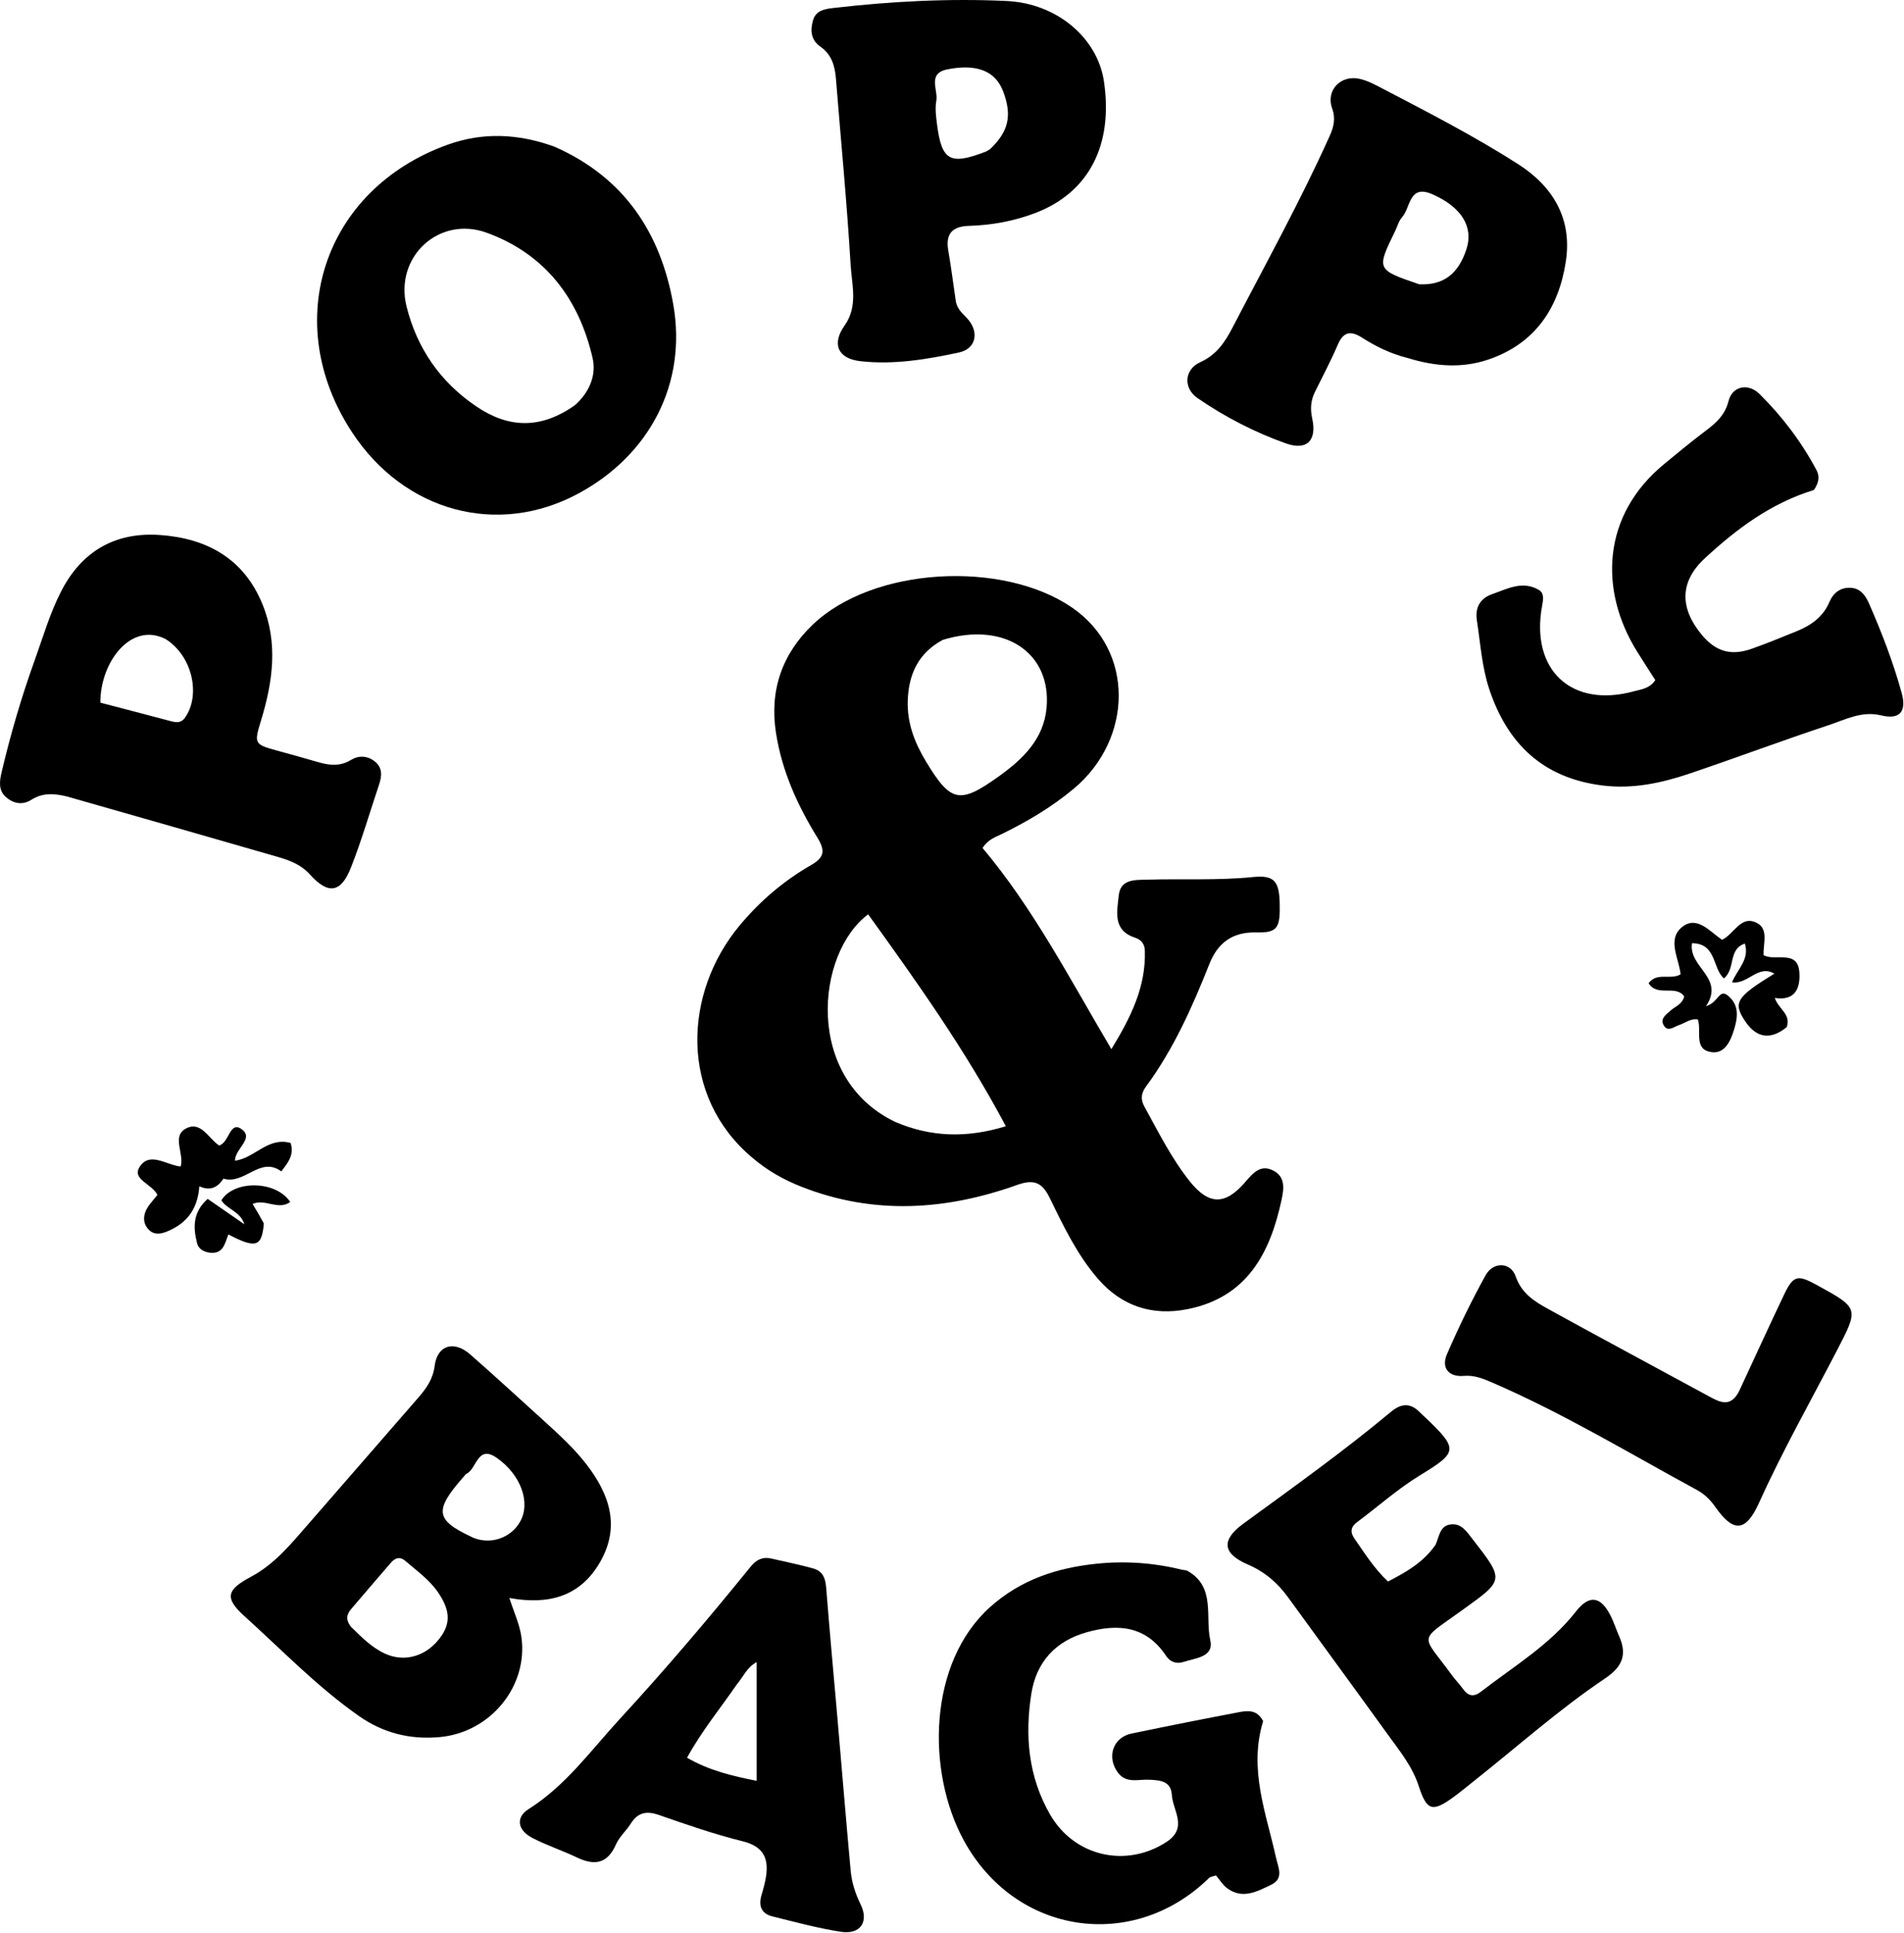
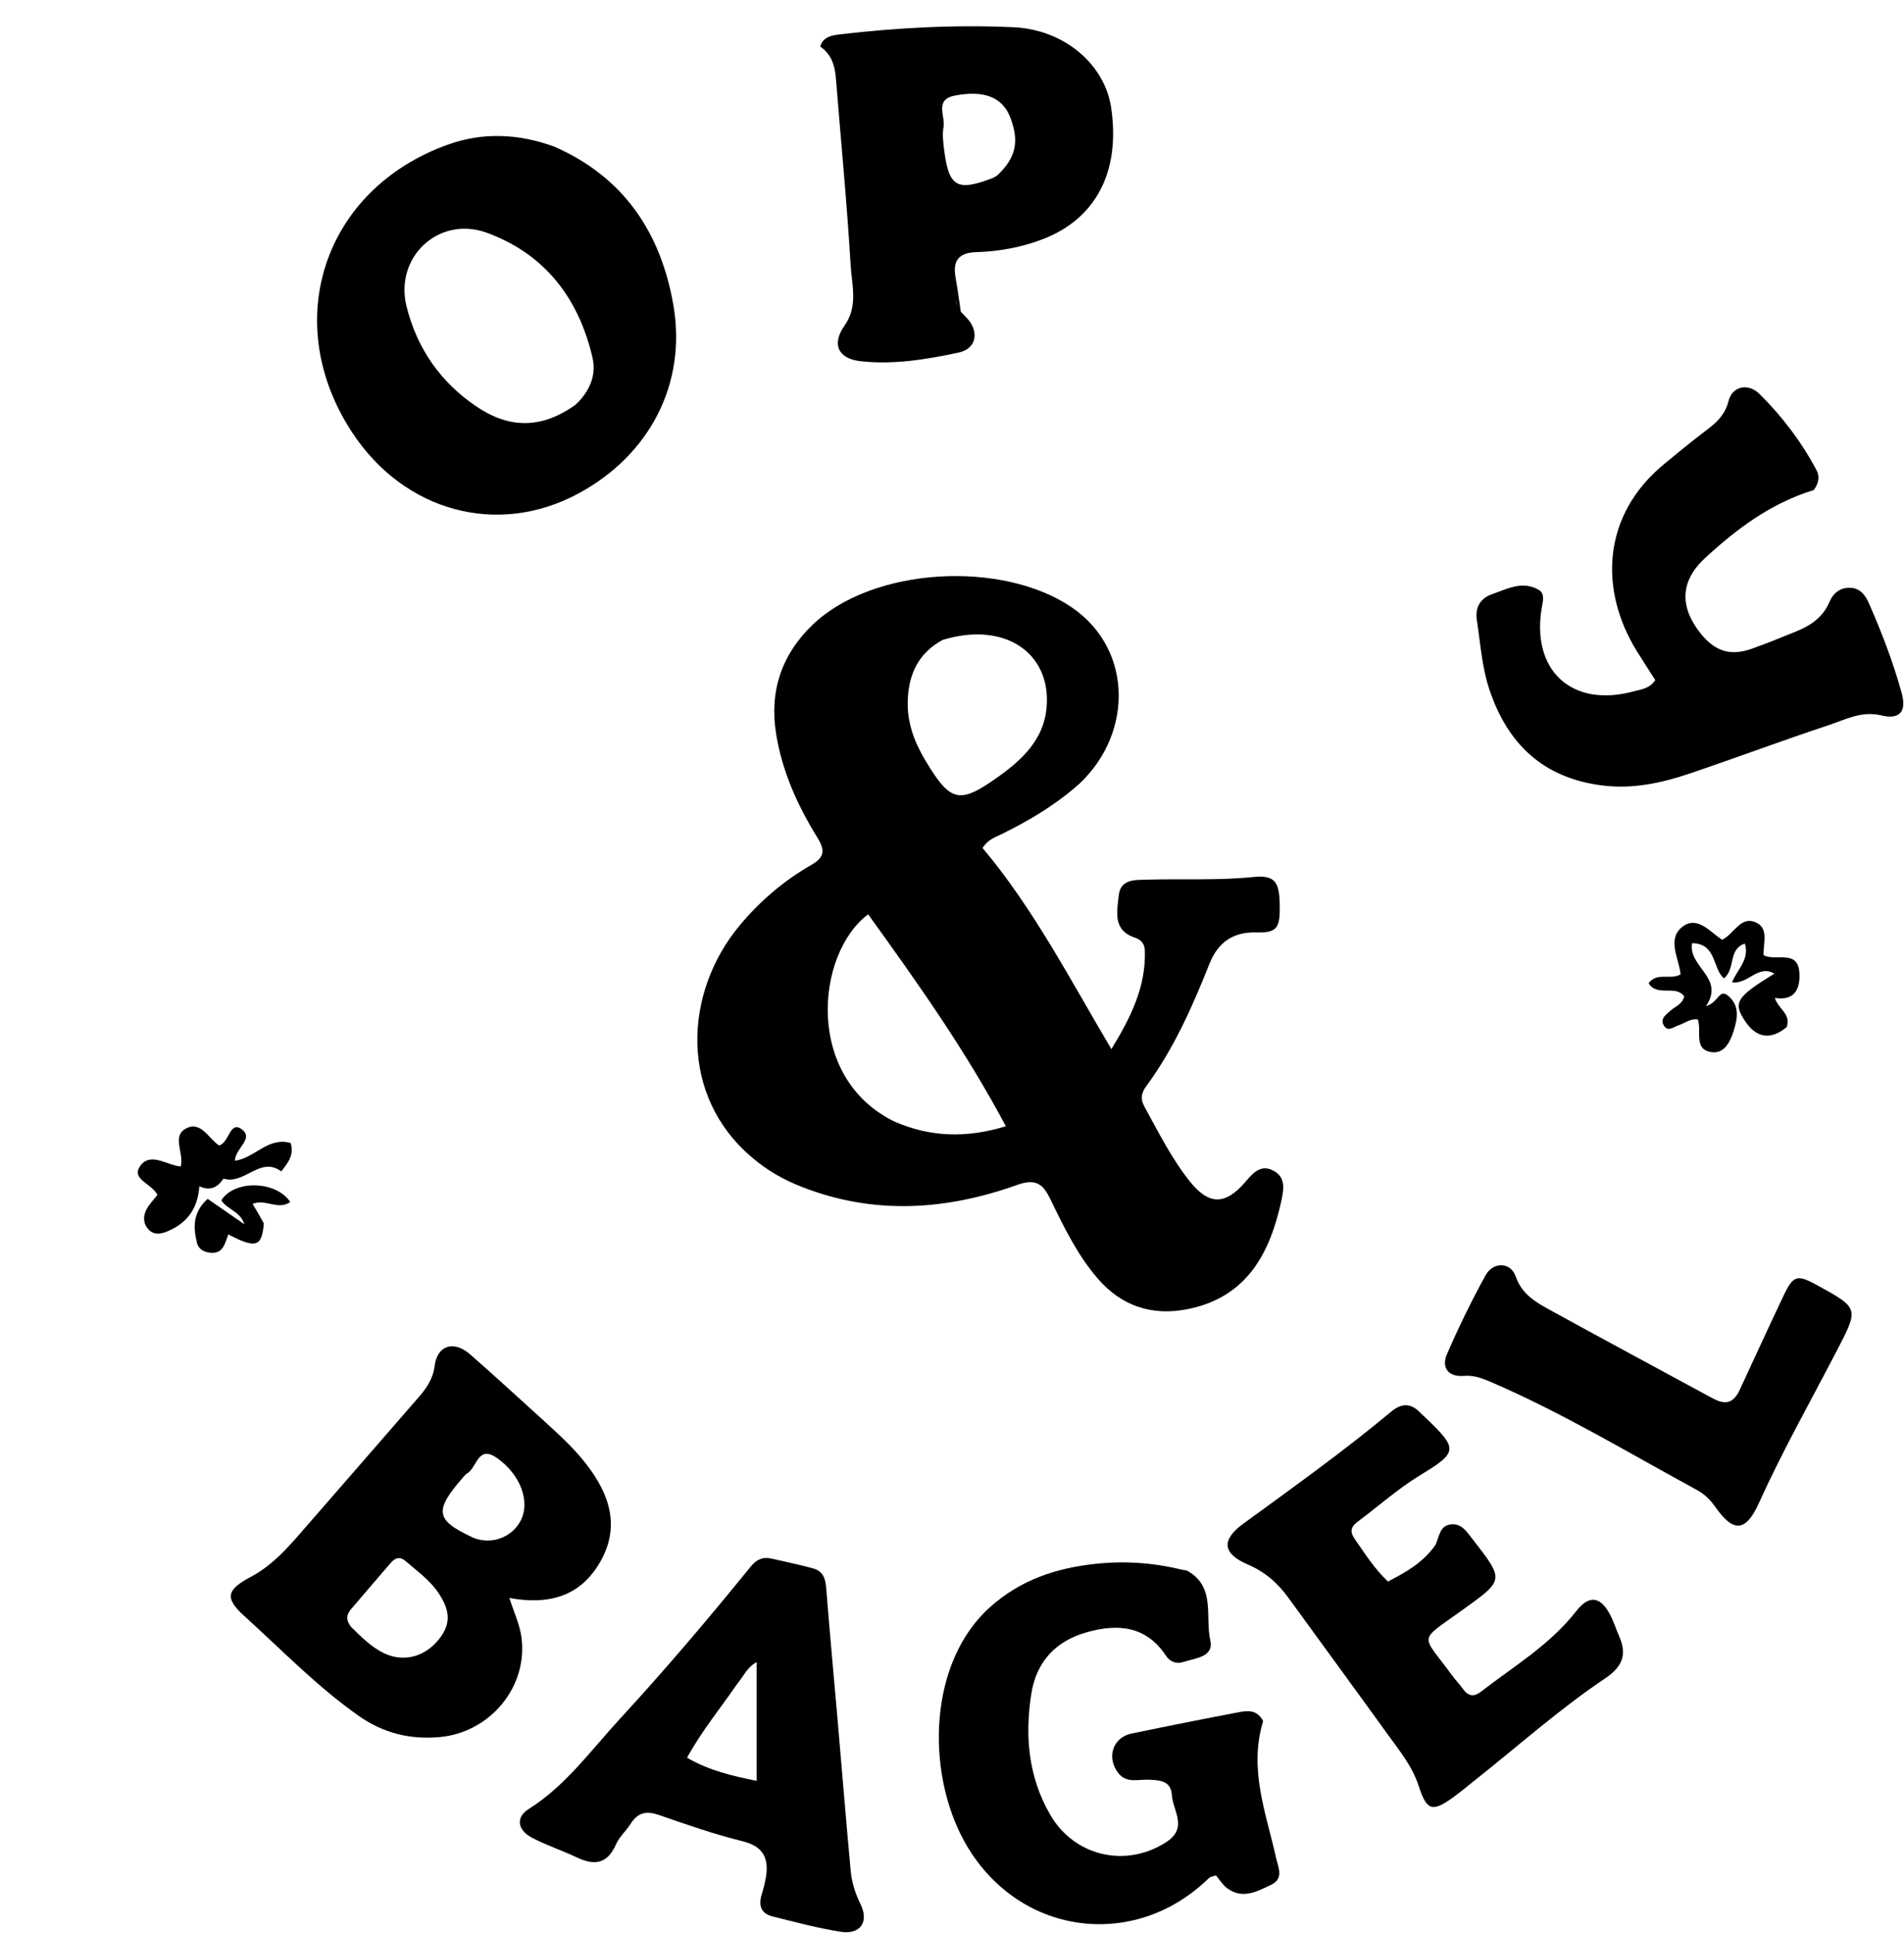
<svg xmlns="http://www.w3.org/2000/svg" width="100%" height="100%" viewBox="0 0 2031 2062" version="1.1" xml:space="preserve" style="fill-rule:evenodd;clip-rule:evenodd;stroke-linejoin:round;stroke-miterlimit:2;">
  <g>
    <path d="M802.111,1234.57c-77.48,-65.365 -73.45,-175.177 -12.922,-247.654c21.624,-25.893 46.926,-47.482 75.984,-64.155c14.788,-8.485 15.014,-15.846 6.595,-29.522c-21.171,-34.389 -37.682,-70.729 -44.023,-111.405c-7.131,-45.738 6.743,-84.386 39.004,-115.361c64.49,-61.918 202.683,-69.094 276.618,-18.537c67.553,46.194 64.923,140.605 2.3,193.087c-23.561,19.745 -49.781,35.276 -77.32,48.735c-6.746,3.297 -14.276,5.574 -20.277,14.733c53.895,64.027 92.672,138.87 137.438,214.601c21.103,-34.514 36.839,-66.667 35.712,-104.905c-0.21,-7.151 -3.753,-11.817 -10.369,-13.957c-24.177,-7.821 -19.272,-27.954 -17.499,-44.993c1.867,-17.956 17.687,-16.54 30.845,-16.931c37.438,-1.114 74.904,1 112.352,-2.781c22.439,-2.265 27.865,4.236 28.495,27.457c0.737,27.16 -2.423,32.152 -25.324,31.605c-25.189,-0.602 -40.817,11.354 -49.598,33.474c-18.22,45.899 -38.166,90.855 -67.658,130.887c-5.046,6.848 -6.09,13.509 -1.852,21.206c15.063,27.354 28.981,55.478 48.551,79.989c20.451,25.613 37.958,25.583 59.496,0.302c8.16,-9.578 16.316,-18.728 29.619,-11.791c12.883,6.717 11.379,19.004 8.767,31.184c-12.254,57.138 -37.038,103.971 -100.233,116.587c-37.357,7.459 -70.123,-2.924 -95.598,-32.332c-22.065,-25.471 -36.548,-55.641 -51.105,-85.568c-7.941,-16.326 -15.933,-21.457 -35.213,-14.568c-76.014,27.157 -152.97,32.189 -229.822,1.969c-18.855,-7.414 -36.392,-17.132 -52.963,-31.356m152.651,-37.918c37.627,16.111 75.648,17.711 118.174,4.673c-43.426,-81.688 -94.929,-153.912 -146.879,-226.04c-55.928,41.76 -68.183,174.729 28.705,221.367m50.987,-514.155c-25.869,13.873 -36.488,36.244 -37.463,64.81c-0.819,23.967 7.434,45.026 19.332,64.752c26.552,44.021 35.904,46.167 78.219,15.762c25.083,-18.022 47.496,-39.32 50.537,-72.792c5.32,-58.569 -44.613,-92.569 -110.625,-72.532Z" style="fill-rule:nonzero;" />
    <path d="M591.431,156.459c74.802,32.903 113.4,92.492 126.731,168.215c14.866,84.443 -25.166,160.546 -100.758,201.515c-86.239,46.739 -186.043,19.903 -241.832,-65.027c-77.337,-117.734 -30.392,-259.416 102.24,-306.919c37.164,-13.311 74.911,-11.839 113.619,2.216m21.682,275.872c15.244,-13.43 23.289,-31.68 19.022,-50.31c-14.52,-63.386 -50.654,-111.053 -112.889,-133.757c-50.905,-18.57 -98.702,25.737 -85.593,78.548c11.05,44.517 35.904,80.654 74.463,106.734c34.167,23.109 68.222,24.599 104.997,-1.215Z" style="fill-rule:nonzero;" />
    <path d="M1934.91,522.643c-46.24,14.193 -82.667,41.747 -116.31,72.813c-26.873,24.815 -27.021,52.771 -3.753,81.17c14.928,18.22 31.26,23.289 53.443,15.486c16.344,-5.75 32.393,-12.366 48.447,-18.909c15.188,-6.191 27.935,-15.143 34.696,-31.054c4.129,-9.718 11.723,-15.738 22.677,-15.158c10.305,0.547 15.707,7.942 19.506,16.588c13.684,31.149 25.875,62.887 34.924,95.687c5.498,19.927 -2.249,28.61 -21.855,23.825c-20.767,-5.068 -38.271,4.526 -56.266,10.484c-49.358,16.343 -98.073,34.62 -147.324,51.3c-30.292,10.259 -61.076,17.05 -93.809,12.973c-63.098,-7.859 -101.218,-44.223 -120.657,-102.625c-7.918,-23.79 -9.461,-48.929 -13.247,-73.56c-2.041,-13.282 3.173,-23.303 16.241,-27.869c16.143,-5.639 32.35,-14.735 49.695,-4.634c6.274,3.654 4.837,10.698 3.654,17.074c-12.693,68.403 31.382,109.462 98.027,91.128c7.699,-2.118 16.582,-2.774 22.711,-11.898c-6.371,-9.979 -13.105,-20.28 -19.593,-30.732c-40.428,-65.122 -37.618,-145.15 29.303,-199.987c12.862,-10.539 25.64,-21.201 38.855,-31.286c12.632,-9.641 25.096,-17.948 29.547,-35.649c4.02,-15.987 20.872,-19.577 33.084,-7.51c24.247,23.958 44.763,51.098 60.842,81.337c3.6,6.769 2.302,13.443 -2.838,21.006Z" style="fill-rule:nonzero;" />
    <path d="M579.702,1515.1c16.967,15.504 32.906,30 46.063,47.12c24.505,31.885 36.117,66.162 14.338,104.018c-21.187,36.826 -54.88,45.919 -96.758,38.289c4.672,14.687 10.884,27.764 12.822,41.446c7.472,52.757 -33.027,101.911 -86.949,106.909c-31.535,2.924 -60.3,-4.157 -86.544,-22.593c-44.49,-31.256 -82.083,-70.372 -122.152,-106.601c-21.55,-19.485 -18.446,-28.141 7.298,-41.848c25.608,-13.636 43.563,-36.124 62.245,-57.506c38.777,-44.38 77.319,-88.965 116.038,-133.396c8.691,-9.972 15.728,-19.762 17.579,-34.163c2.818,-21.927 20.496,-27.222 37.662,-12.229c26.099,22.797 51.564,46.321 78.358,70.554m-205.264,220.182c10.902,10.661 21.565,21.669 35.609,28.329c19.587,9.288 41.424,4.226 56.294,-12.837c14.778,-16.957 14.949,-31.991 0.678,-52.624c-9.225,-13.338 -22.407,-22.529 -34.39,-32.977c-6.095,-5.313 -11.188,-3.525 -15.988,2.102c-13.937,16.337 -28.083,32.496 -41.927,48.91c-4.174,4.95 -6.935,10.591 -0.276,19.097m119.68,-159.579c-31.052,35.409 -29.685,45.55 8.556,63.504c0.626,0.293 1.212,0.676 1.849,0.941c18.84,7.828 40.424,0.5 50.312,-17.072c11.41,-20.276 0.931,-49.858 -24.771,-67.91c-20.97,-14.729 -21.362,11.786 -32.506,16.889c-0.581,0.266 -0.955,0.984 -3.44,3.648Z" style="fill-rule:nonzero;" />
-     <path d="M71.359,849.56c-14.077,-3.467 -26.24,-3.871 -37.685,3.4c-9.51,6.041 -18.835,4.411 -26.939,-2.352c-8.776,-7.323 -7.24,-17.455 -4.983,-27.044c9.533,-40.493 21.226,-80.364 35.328,-119.509c8.921,-24.765 16.187,-50.191 28.344,-73.692c22.091,-42.704 57.768,-63.024 105.257,-59.68c49.799,3.507 89.226,24.982 109.126,73.447c16.985,41.365 11.319,82.832 -1.315,124.189c-7.759,25.401 -7.271,25.622 18.083,32.613c14.023,3.867 28.066,7.668 42.014,11.79c12.277,3.628 23.853,5.196 35.881,-2.153c7.976,-4.873 17.473,-4.694 25.405,1.725c8.426,6.82 7.493,15.595 4.443,24.682c-9.917,29.548 -18.593,59.582 -30.006,88.538c-10.663,27.051 -24.276,28.895 -43.647,7.314c-9.435,-10.513 -21.432,-15.052 -34.057,-18.703c-74.513,-21.543 -149.095,-42.845 -225.249,-64.565m105.382,-167.822c-36.891,-19.063 -69.914,24.477 -69.674,67.775c24.503,6.416 49.253,12.832 73.959,19.408c6.26,1.666 11.793,3.075 16.501,-3.69c16.64,-23.909 7.817,-65.467 -20.786,-83.493Z" style="fill-rule:nonzero;" />
-     <path d="M1501.71,381.929c-18.678,-4.689 -34.184,-12.466 -48.862,-21.787c-11.855,-7.528 -19.765,-6.585 -25.774,7.427c-7.375,17.198 -16.16,33.796 -24.462,50.591c-4.502,9.107 -5.077,18.22 -2.877,28.243c5.165,23.529 -5.673,34.475 -27.928,26.601c-33.434,-11.83 -64.973,-28.166 -94.242,-48.234c-15.563,-10.671 -14.516,-30.62 2.786,-38.454c17.442,-7.897 26.335,-21.378 34.453,-37.015c35.156,-67.713 72.158,-134.485 103.514,-204.125c4.325,-9.606 6.633,-18.439 2.644,-29.712c-6.887,-19.462 9.568,-36.162 29.936,-31.237c8.612,2.083 16.769,6.564 24.735,10.716c48.607,25.33 97.329,50.482 143.578,80.029c37.857,24.185 57.86,58.626 51.111,103.614c-7.479,49.858 -32.827,88.201 -83.103,105.06c-27.864,9.344 -56.024,7.328 -85.509,-1.717m12.281,-78.661c25.592,1.03 41.343,-10.642 50.167,-37.175c7.98,-23.994 -5.049,-45.18 -36.283,-58.905c-25.127,-11.042 -23.093,14.412 -32.254,24.48c-3.579,3.932 -4.99,9.828 -7.423,14.813c-20.069,41.099 -20.072,41.098 25.793,56.787Z" style="fill-rule:nonzero;" />
    <path d="M1347.38,1835.88c-15.675,51.545 3.283,98.176 13.739,145.56c2.343,10.62 8.802,22.359 -5.361,29.099c-14.874,7.077 -30.459,15.728 -46.754,3.556c-4.854,-3.626 -8.192,-9.282 -11.936,-13.67c-3.729,1.33 -6.074,1.475 -7.344,2.718c-81.177,79.464 -206.738,60.721 -261.662,-40.073c-39.946,-73.31 -38.275,-189.55 28.25,-249.014c32.849,-29.363 71.512,-41.766 113.464,-46.089c30.4,-3.132 60.961,-1.023 90.886,6.399c2.015,0.5 4.368,0.284 6.083,1.253c30.246,17.087 18.577,48.905 24.264,74.01c4.108,18.133 -16.216,19.001 -28.784,23.167c-7.213,2.392 -14.072,-0.039 -18.328,-6.469c-21.195,-32.02 -51.068,-34.677 -84.51,-25.308c-33.424,9.363 -53.867,31.661 -59.23,65.438c-7.111,44.78 -3.3,88.684 19.917,128.988c25.907,44.97 81.204,57.269 124.106,29.376c23.362,-15.19 6.899,-33.299 5.819,-50.184c-0.961,-15.018 -12.495,-15.707 -24.327,-16.285c-11.28,-0.55 -24.233,4.237 -32.973,-7.257c-12.658,-16.645 -5.565,-37.852 14.252,-41.967c37.981,-7.888 76.031,-15.461 114.143,-22.692c9.456,-1.794 19.699,-3.235 26.286,9.444Z" style="fill-rule:nonzero;" />
-     <path d="M1019.41,320.344c1.458,10.772 9.302,15.16 14.284,21.651c10.833,14.116 6.503,30.283 -10.781,33.997c-34.561,7.428 -69.707,13.285 -105.19,9.26c-24.038,-2.727 -30.724,-18.382 -16.81,-38.022c14.626,-20.644 7.724,-43.261 6.46,-64.555c-3.94,-66.381 -10.393,-132.612 -15.691,-198.915c-1.096,-13.721 -4.693,-25.753 -16.727,-34.122c-10.116,-7.034 -10.746,-17.485 -7.692,-28.031c3.004,-10.378 12.105,-11.968 21.502,-13.059c61.423,-7.13 123.093,-10.369 184.808,-7.516c53.968,2.495 97.111,39.48 103.987,85.714c10.101,67.927 -16.028,118.518 -72.922,140.338c-22.827,8.755 -46.708,13.105 -71.125,13.847c-17.672,0.538 -25.14,8.46 -21.989,26.385c2.998,17.048 5.142,34.246 7.886,53.028m36.571,-161.134c19.918,-18.915 23.814,-35.902 14.128,-61.593c-8.203,-21.759 -27.664,-29.761 -59.258,-23.705c-22.113,4.239 -9.943,21.925 -12.079,33.633c-1.45,7.953 -0.34,16.567 0.704,24.748c5.011,39.264 13.783,44.15 51.923,29.52c0.641,-0.246 1.233,-0.62 4.582,-2.603Z" style="fill-rule:nonzero;" />
+     <path d="M1019.41,320.344c1.458,10.772 9.302,15.16 14.284,21.651c10.833,14.116 6.503,30.283 -10.781,33.997c-34.561,7.428 -69.707,13.285 -105.19,9.26c-24.038,-2.727 -30.724,-18.382 -16.81,-38.022c14.626,-20.644 7.724,-43.261 6.46,-64.555c-3.94,-66.381 -10.393,-132.612 -15.691,-198.915c-1.096,-13.721 -4.693,-25.753 -16.727,-34.122c3.004,-10.378 12.105,-11.968 21.502,-13.059c61.423,-7.13 123.093,-10.369 184.808,-7.516c53.968,2.495 97.111,39.48 103.987,85.714c10.101,67.927 -16.028,118.518 -72.922,140.338c-22.827,8.755 -46.708,13.105 -71.125,13.847c-17.672,0.538 -25.14,8.46 -21.989,26.385c2.998,17.048 5.142,34.246 7.886,53.028m36.571,-161.134c19.918,-18.915 23.814,-35.902 14.128,-61.593c-8.203,-21.759 -27.664,-29.761 -59.258,-23.705c-22.113,4.239 -9.943,21.925 -12.079,33.633c-1.45,7.953 -0.34,16.567 0.704,24.748c5.011,39.264 13.783,44.15 51.923,29.52c0.641,-0.246 1.233,-0.62 4.582,-2.603Z" style="fill-rule:nonzero;" />
    <path d="M893.258,1832.16c4.843,55.783 9.205,109.67 14.179,163.5c1.142,12.366 4.945,24.157 10.553,35.641c9.184,18.805 -0.352,32.55 -21.235,29.264c-24.599,-3.87 -48.81,-10.404 -73.02,-16.459c-11.664,-2.917 -14.77,-11.333 -11.434,-22.633c1.95,-6.608 3.843,-13.309 4.853,-20.102c2.955,-19.883 -3.412,-32.045 -25.088,-37.389c-30.24,-7.454 -59.826,-17.789 -89.295,-28.031c-13.303,-4.624 -22.509,-2.605 -30.026,9.391c-4.775,7.618 -12.139,13.906 -15.655,21.964c-9.117,20.892 -22.959,22.927 -41.807,13.924c-15.637,-7.47 -32.308,-12.864 -47.63,-20.88c-15.924,-8.332 -17.596,-21.974 -3.808,-30.643c39.652,-24.934 66.457,-62.688 97.367,-96.215c48.459,-52.562 94.674,-107.132 139.737,-162.651c5.799,-7.144 12.656,-10.544 21.847,-8.397c14.834,3.466 29.792,6.476 44.471,10.504c13.67,3.752 13.609,15.457 14.526,26.851c3.499,43.501 7.435,86.966 11.465,132.361m-107.299,-35.429c-17.505,25.439 -37.273,49.407 -53.097,78.19c24.07,13.869 48.29,19.407 74.273,24.657l0,-126.684c-10.481,5.758 -13.634,14.746 -21.176,23.837Z" style="fill-rule:nonzero;" />
    <path d="M1531.37,1647.73c4.035,-9.449 4.583,-20.122 15.855,-21.656c11.479,-1.561 17.093,7.397 23.077,15.07c35.102,45.015 34.358,43.986 -10.963,76.661c-47.583,34.306 -43.301,24.062 -10.577,69.065c3.667,5.043 8.121,9.518 11.74,14.59c5.521,7.738 11.464,9.043 19.229,3.03c35.026,-27.116 73.54,-49.98 101.423,-85.696c13.849,-17.739 25.953,-16.262 36.342,3.591c3.843,7.344 6.333,15.384 9.684,23c8.663,19.693 3.388,32.553 -15.145,45.009c-48.969,32.913 -93.066,72.355 -139.279,108.974c-7.614,6.034 -15.068,12.295 -22.941,17.971c-22.019,15.873 -27.937,14.056 -36.464,-12.238c-6.809,-21 -20.51,-37.662 -33.049,-55.036c-35.326,-48.953 -71.028,-97.633 -106.503,-146.479c-11.212,-15.437 -24.762,-27.036 -42.828,-34.83c-27.169,-11.722 -28.341,-26.226 -4.727,-43.477c53.239,-38.89 106.927,-77.181 157.616,-119.414c11.054,-9.21 20.914,-9.592 30.975,0.879c1.921,2 4.051,3.797 6.058,5.716c35.154,33.597 34.007,36.67 -6.479,61.378c-23.561,14.378 -44.426,33.15 -66.699,49.681c-7.109,5.276 -7.664,10.858 -2.853,17.725c10.72,15.302 20.508,31.33 35.693,45.71c18.719,-9.721 37.232,-19.795 50.815,-39.224Z" style="fill-rule:nonzero;" />
    <path d="M1854.89,1484.37c16.485,-35.275 31.906,-69.368 48.04,-103.122c10.04,-21.003 14.389,-21.915 35.187,-10.495c44.979,24.698 44.774,24.592 21.368,69.721c-28.067,54.118 -58.123,107.203 -83.282,162.838c-13.945,30.837 -27.131,31.734 -46.368,4.235c-5.313,-7.595 -11.511,-13.764 -19.589,-18.151c-72.451,-39.348 -143.098,-82.134 -219.014,-114.877c-9.523,-4.107 -18.702,-7.828 -29.835,-6.903c-16.114,1.339 -24.277,-8.471 -17.901,-23.203c12.371,-28.582 26.08,-56.697 41.109,-83.974c8.298,-15.06 26.921,-14.232 32.196,1.122c6.11,17.783 19.722,26.483 34.114,34.415c57.654,31.774 115.71,62.819 173.543,94.27c11.269,6.129 21.844,10.477 30.432,-5.876Z" style="fill-rule:nonzero;" />
    <path d="M1905.88,1095.59c-17.061,14.037 -32.118,11.603 -43.875,-5.662c-13.814,-20.287 -10.379,-26.13 30.708,-51.374c-17.453,-10.117 -28.132,11.787 -45.153,9.245c5.662,-13.989 18.944,-24.344 13.681,-41.339c-18.186,6.152 -9.64,26.821 -22.329,37.193c-12.434,-10.856 -7.67,-37.343 -34.026,-37.567c-4.182,25.739 35.393,36.694 14.896,67.17c14.001,-4.135 13.836,-19.834 24.287,-10.516c11.706,10.436 9.383,23.576 5.341,36.545c-3.664,11.754 -9.904,24.615 -23.072,23.072c-20.239,-2.372 -10.993,-21.787 -15.195,-34.853c-7.568,-1.515 -13.633,3.756 -20.392,6.043c-5.555,1.879 -11.996,7.775 -16.286,-0.266c-3.704,-6.944 2.998,-11.223 7.52,-15.311c4.992,-4.513 12.406,-6.561 14.568,-15.089c-8.903,-12.916 -28.984,0.943 -38.006,-14.17c9.294,-12.161 23.161,-2.947 34.141,-9.396c-1.603,-16.972 -15.287,-37.939 2.43,-51.109c15.43,-11.47 28.917,5.562 41.767,14.261c12.92,-5.933 19.819,-26.464 36.722,-18.231c13.433,6.543 6.995,22.281 7.602,34.605c12.712,7.045 36.441,-6.422 38.155,18.318c1.071,15.459 -3.337,30.922 -26.218,27.321c4.295,12.392 17.599,17.226 12.734,31.11Z" style="fill-rule:nonzero;" />
    <path d="M238.307,1257.22c-6.886,10.68 -15.362,12.867 -25.684,8.157c-1.448,21.334 -10.712,36.312 -28.621,45.522c-8.889,4.571 -19.264,8.66 -26.576,-0.628c-6.675,-8.479 -3.63,-18.443 3.13,-26.717c2.524,-3.089 5.066,-6.165 7.369,-8.966c-5.64,-11.777 -27.313,-16.395 -19.123,-29.648c10.62,-17.185 28.635,-2.186 43.911,-0.654c4.036,-13.84 -9.94,-32.219 5.661,-40.544c16.002,-8.539 24.202,10.914 35.436,18.151c10.852,-3.281 11.233,-26.574 23.861,-17.48c13.905,10.013 -7.002,20.644 -7.029,33.645c20.72,-2.386 35.109,-25.701 59.36,-18.897c4.052,12.564 -2.735,21.1 -9.948,30.312c-22.624,-16.674 -39.048,14.632 -61.747,7.747Z" style="fill-rule:nonzero;" />
    <path d="M281.455,1305.01c-2.191,25.128 -8.49,26.991 -37.832,11.759c-3.72,8.96 -5.128,20.886 -19.247,19.49c-6.961,-0.688 -12.636,-3.999 -14.209,-10.3c-4.133,-16.553 -4.748,-32.86 11.373,-47.134c12.478,8.635 25.064,17.345 39.066,27.035c-4.341,-14.039 -18.627,-15.814 -24.477,-25.534c13.545,-21.848 58.235,-21.177 73.473,1.782c-12.802,9.375 -26.766,-3.871 -40.155,2.115c4,6.668 7.817,13.032 12.008,20.787Z" style="fill-rule:nonzero;" />
  </g>
</svg>